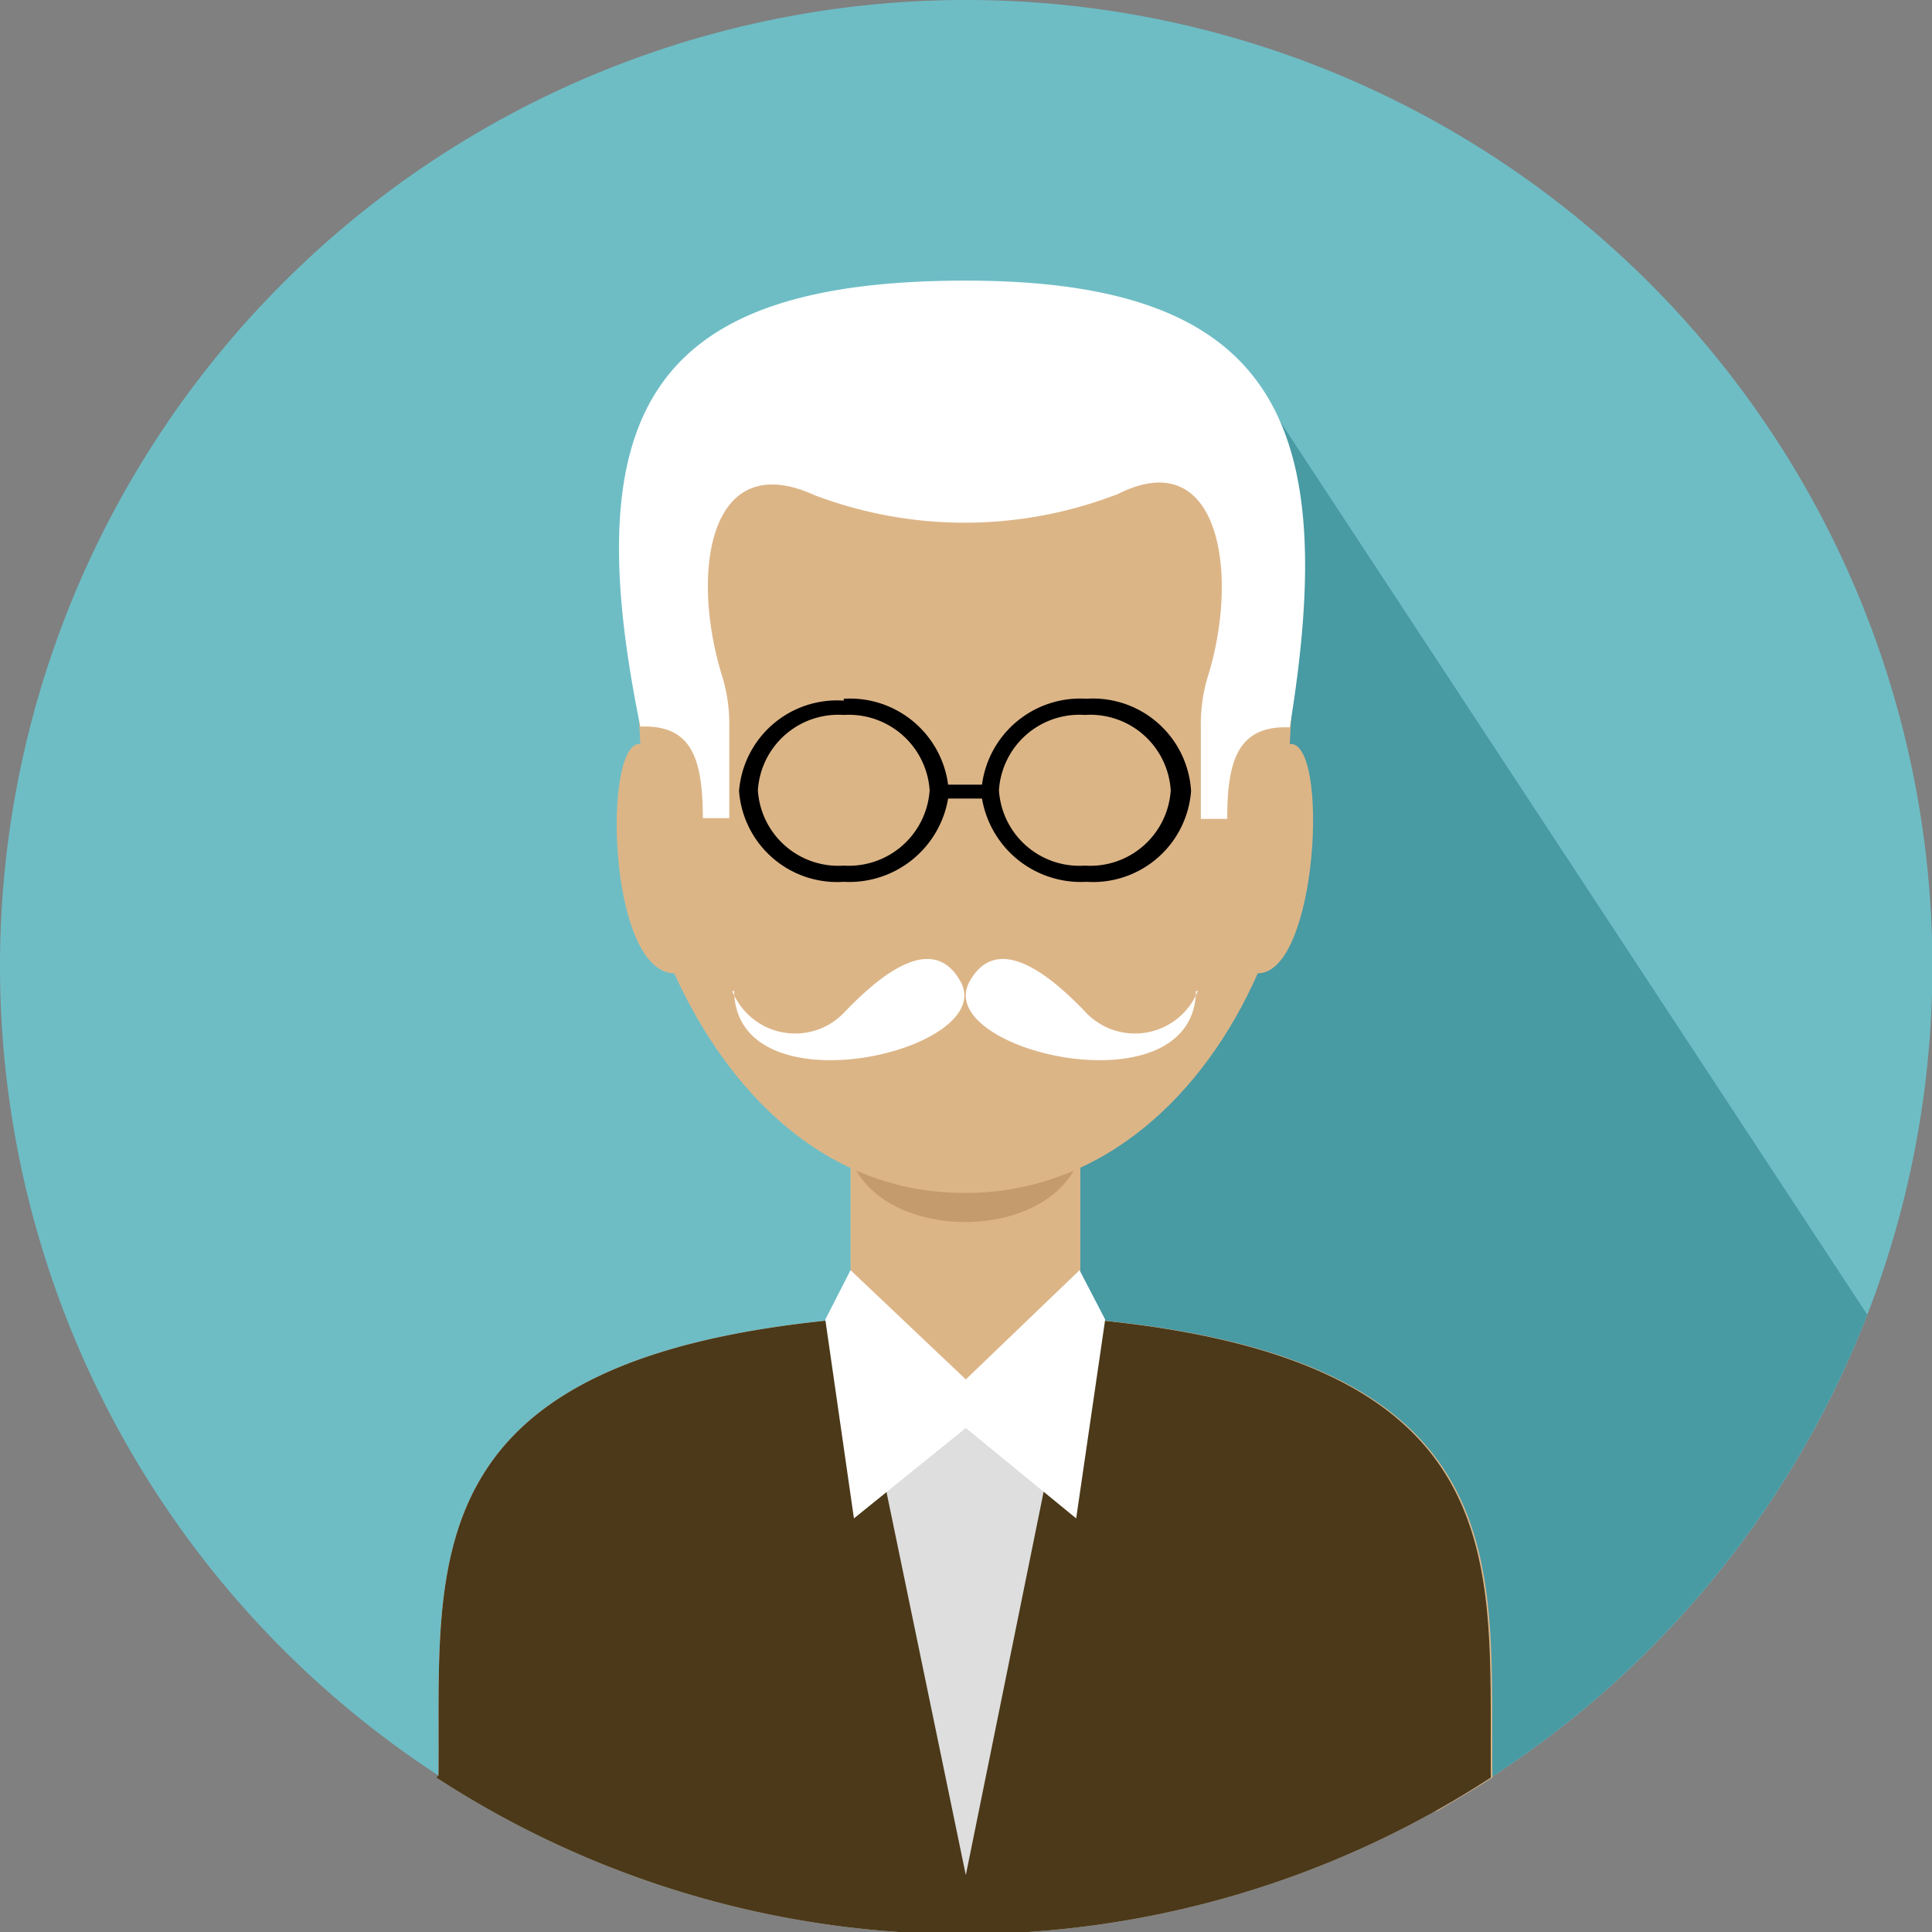
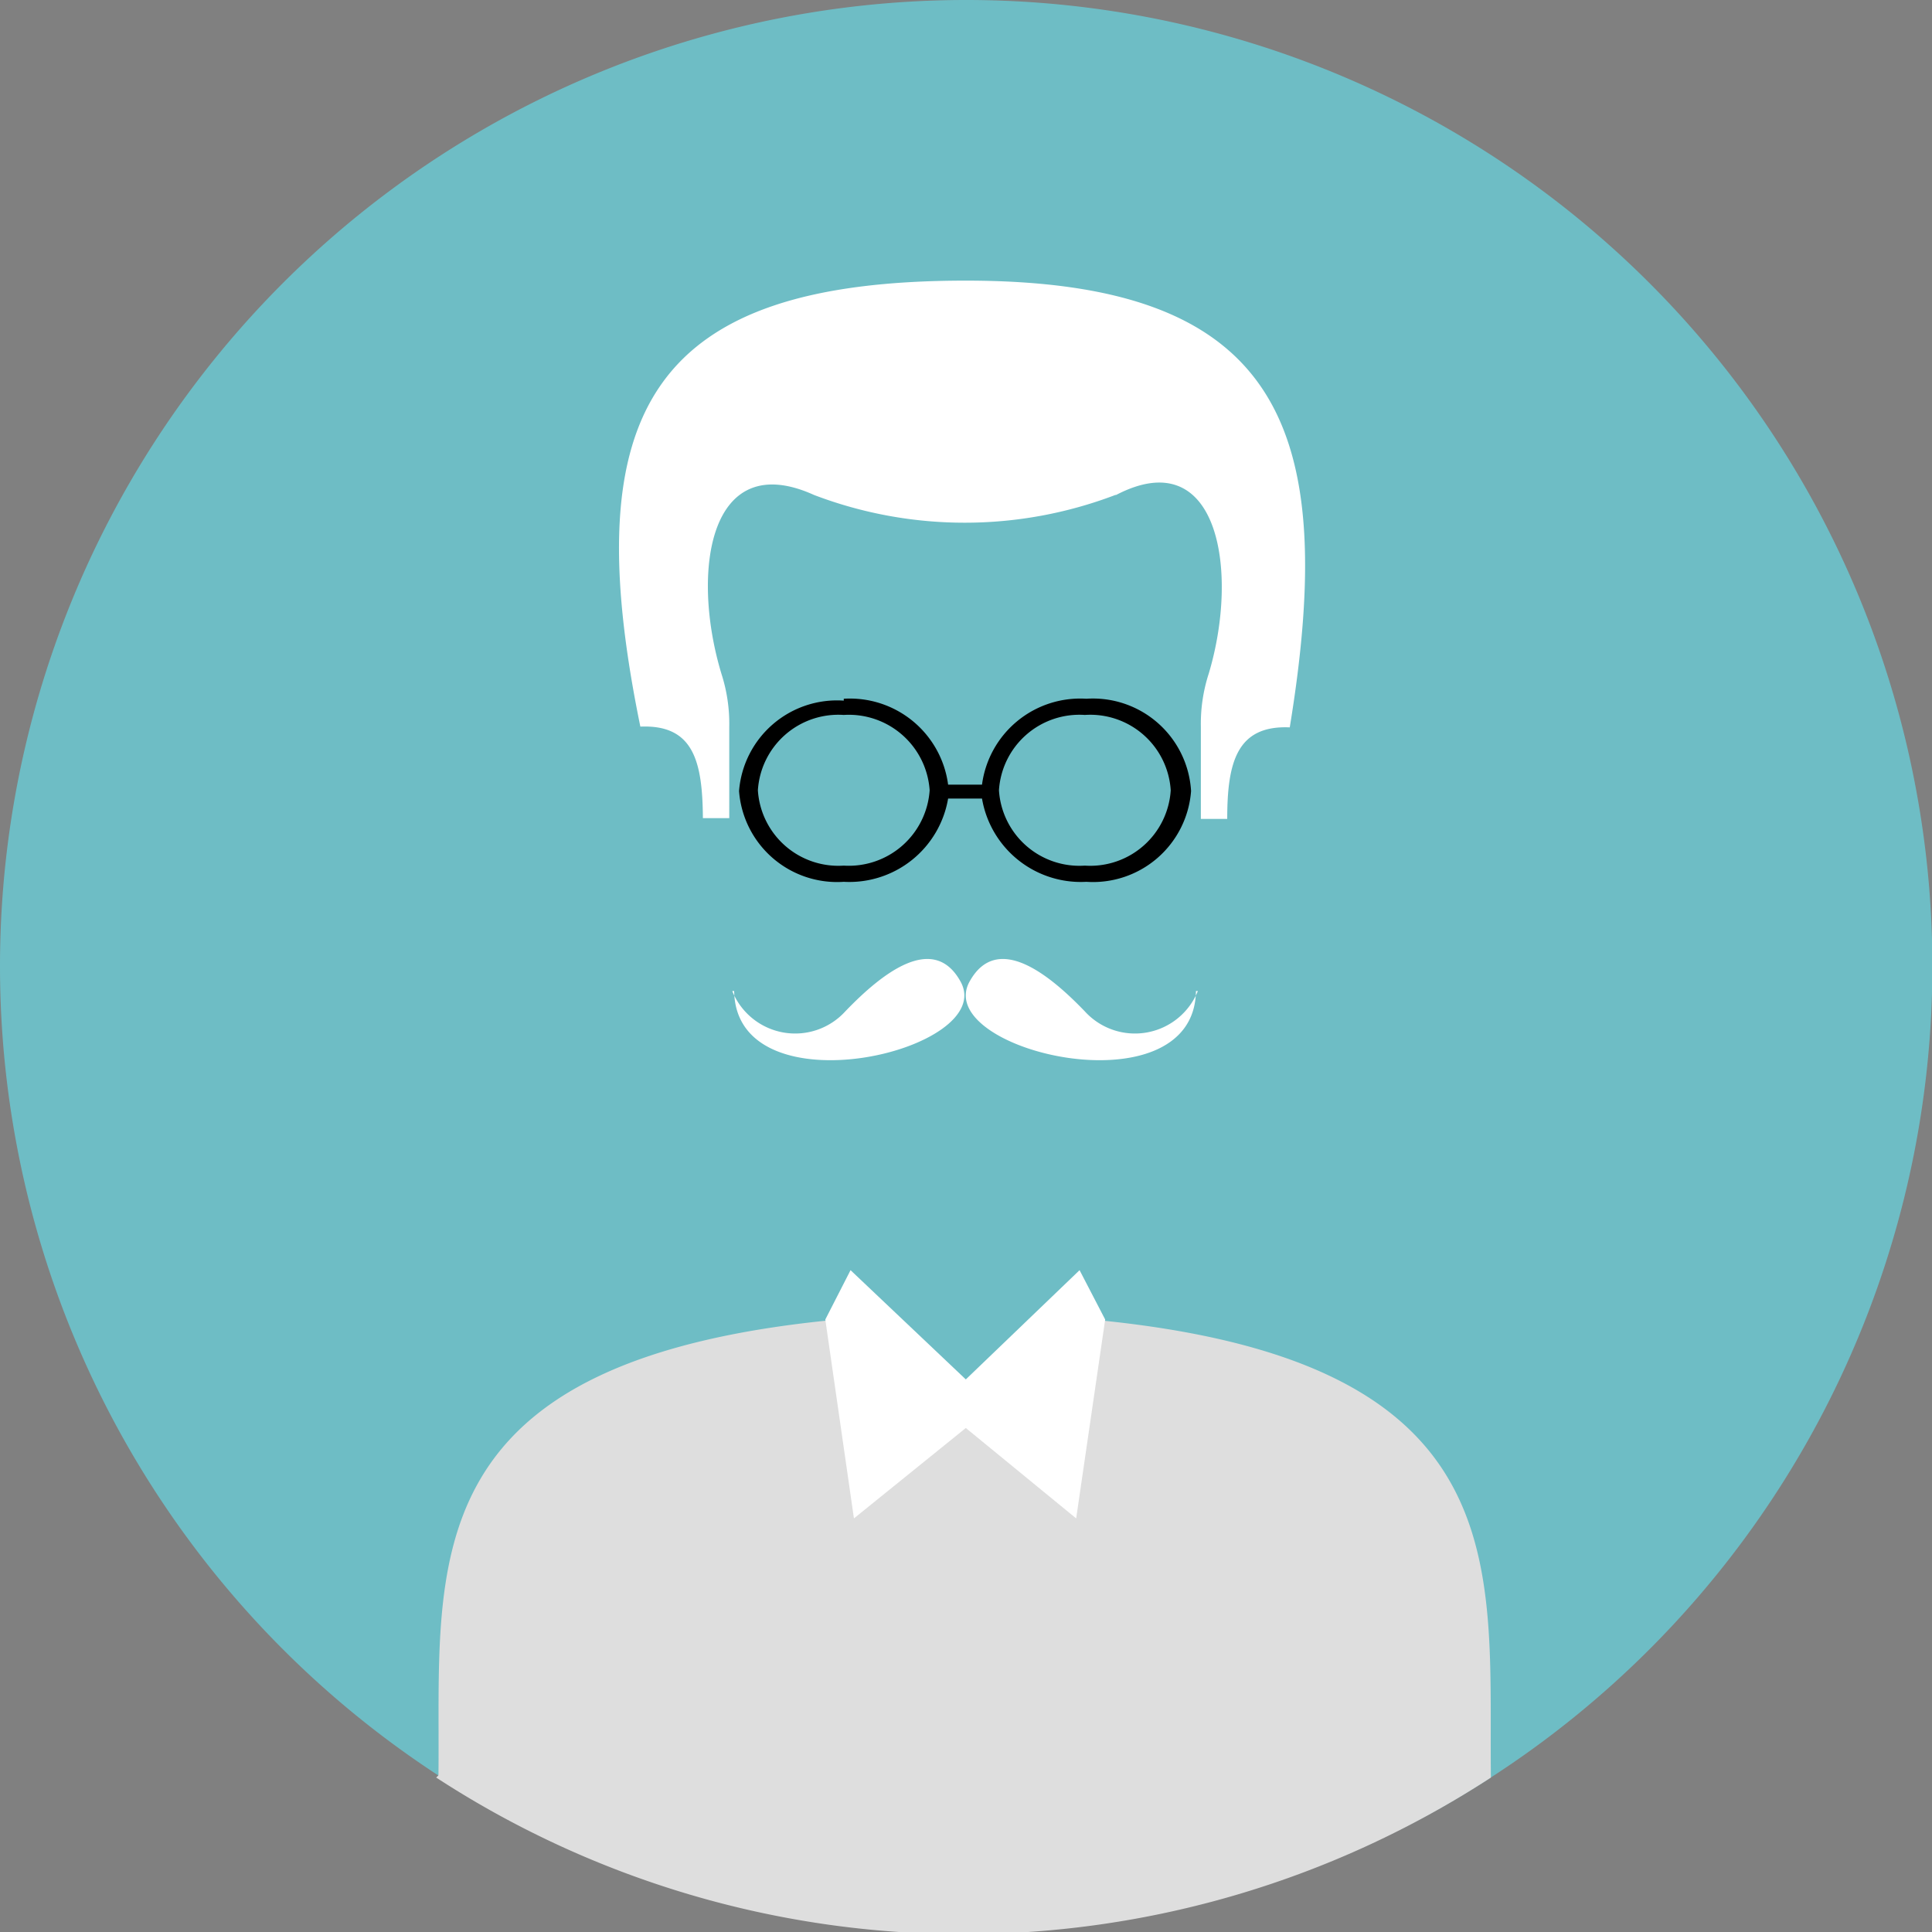
<svg xmlns="http://www.w3.org/2000/svg" viewBox="0 0 51.29 51.29">
  <rect x="0" y="0" width="51.29" height="51.29" fill="#808080" stroke="none" />
  <defs>
    <style>.cls-1{fill:#6ebdc5;}.cls-1,.cls-2,.cls-3,.cls-4,.cls-5,.cls-6,.cls-7,.cls-8{fill-rule:evenodd;}.cls-2{fill:#489aa3;}.cls-3{fill:#dcb587;}.cls-4{fill:#c49b6c;}.cls-5{fill:#dedede;}.cls-6{fill:#fff;}.cls-8{fill:#4b3919;}</style>
  </defs>
  <title>Asset 64</title>
  <g id="Layer_2" data-name="Layer 2">
    <g id="Layer_2-2" data-name="Layer 2">
      <path class="cls-1" d="M25.64,0A25.65,25.65,0,1,1,0,25.65,25.65,25.65,0,0,1,25.64,0Z" />
-       <path class="cls-2" d="M33.86,11,49.57,34.9A25.68,25.68,0,0,1,29.58,51h0l-.38.06-3.83-20.8L33.86,11Z" />
-       <path class="cls-3" d="M11.64,47.13C11.7,41.54,10.78,36,22.58,35c0-.49,0-4.08,0-4.57h6.1c0,.49,0,4.08,0,4.57,11.82,1,10.87,6.59,10.94,12.19-.48.31-1,.61-1.47.89L25.69,48h-.14l-12.39.08c-.52-.29-1-.6-1.52-.92Z" />
-       <path class="cls-4" d="M28.7,30.62H22.54c.7,2.43,5.46,2.43,6.16,0Z" />
      <path class="cls-5" d="M11.64,47.13C11.7,41.54,10.78,36,22.58,35l3.06,2.83,3-2.83c11.82,1,10.87,6.59,10.94,12.19a25.65,25.65,0,0,1-28,0Z" />
-       <path class="cls-3" d="M17,19.75c-1-.11-.88,6.05.9,6.09,1.43,3.15,4,5.83,7.71,5.83S32,29,33.39,25.84c1.6,0,1.91-6.19.85-6.09C34.61,13.12,34.38,9,25.69,9S16.6,12.87,17,19.75Z" />
      <path class="cls-6" d="M29.63,13.14c2.71-1.41,3.28,2,2.46,4.74a4.32,4.32,0,0,0-.21,1.42v2.44l.7,0c0-1.51.26-2.49,1.66-2.43,1.31-8-.28-11.86-8.6-11.86S15.27,10.86,17,19.29c1.41-.06,1.65.92,1.66,2.43l.7,0V19.3a4.32,4.32,0,0,0-.21-1.42c-.82-2.72-.32-6,2.46-4.74a11.23,11.23,0,0,0,8,0Z" />
      <path class="cls-7" d="M22.4,18.55a2.63,2.63,0,0,1,2.77,2.28h.9a2.63,2.63,0,0,1,2.77-2.28A2.61,2.61,0,0,1,31.62,21a2.61,2.61,0,0,1-2.78,2.41,2.66,2.66,0,0,1-2.77-2.21h-.9a2.66,2.66,0,0,1-2.77,2.21A2.61,2.61,0,0,1,19.62,21a2.61,2.61,0,0,1,2.78-2.4Zm0,.43a2.15,2.15,0,0,1,2.28,2,2.15,2.15,0,0,1-2.28,2,2.14,2.14,0,0,1-2.28-2,2.14,2.14,0,0,1,2.28-2Zm6.4,0a2.14,2.14,0,0,1,2.28,2,2.14,2.14,0,0,1-2.28,2,2.14,2.14,0,0,1-2.28-2,2.14,2.14,0,0,1,2.28-2Z" />
      <path class="cls-6" d="M19.49,26.31c.05,3.24,7.07,1.57,6-.27-.72-1.27-2.07-.21-3.05.81a1.8,1.8,0,0,1-3-.54Zm12.26,0c-.05,3.24-7.07,1.57-6-.27.72-1.27,2.07-.21,3.05.81a1.8,1.8,0,0,0,3-.54Z" />
-       <path class="cls-8" d="M11.64,47.13C11.7,41.54,10.78,36,22.58,35l3.06,14.78,3-14.78c11.82,1,10.87,6.59,10.94,12.19a25.65,25.65,0,0,1-28,0Z" />
      <polygon class="cls-6" points="25.64 36.62 28.66 33.72 29.34 35.03 28.57 40.31 25.64 37.91 22.67 40.31 21.91 35.03 22.58 33.72 25.64 36.62 25.64 36.62" />
    </g>
  </g>
</svg>